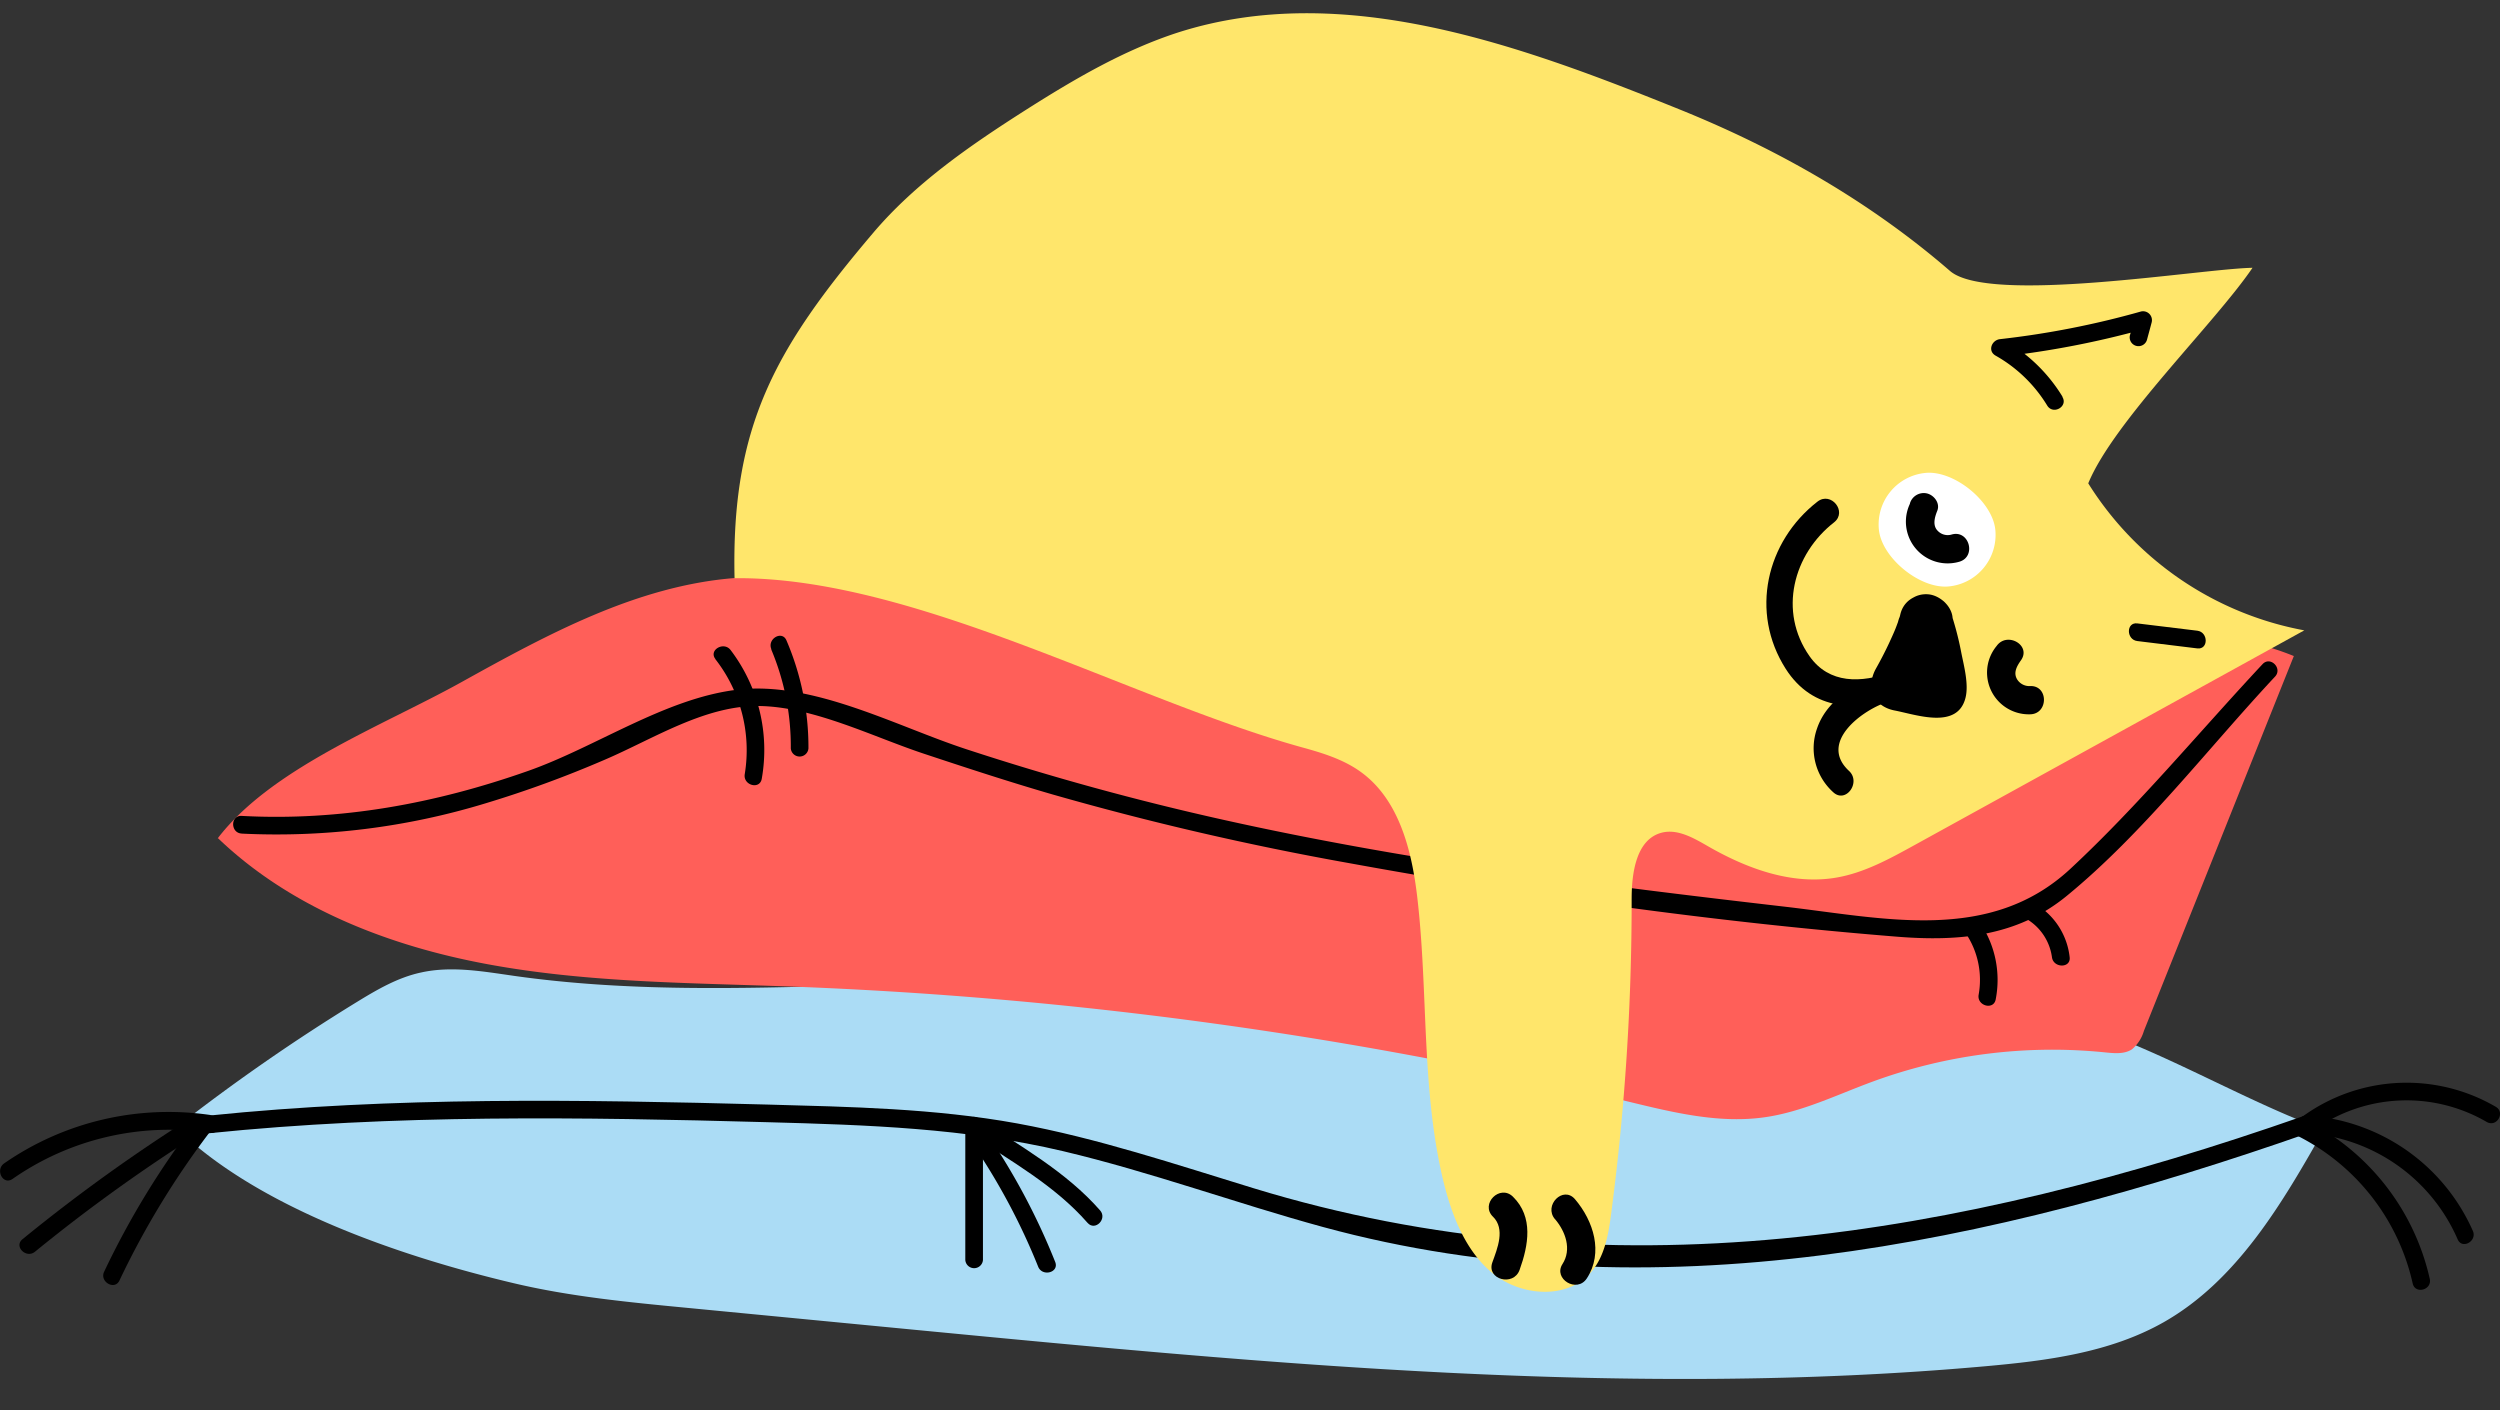
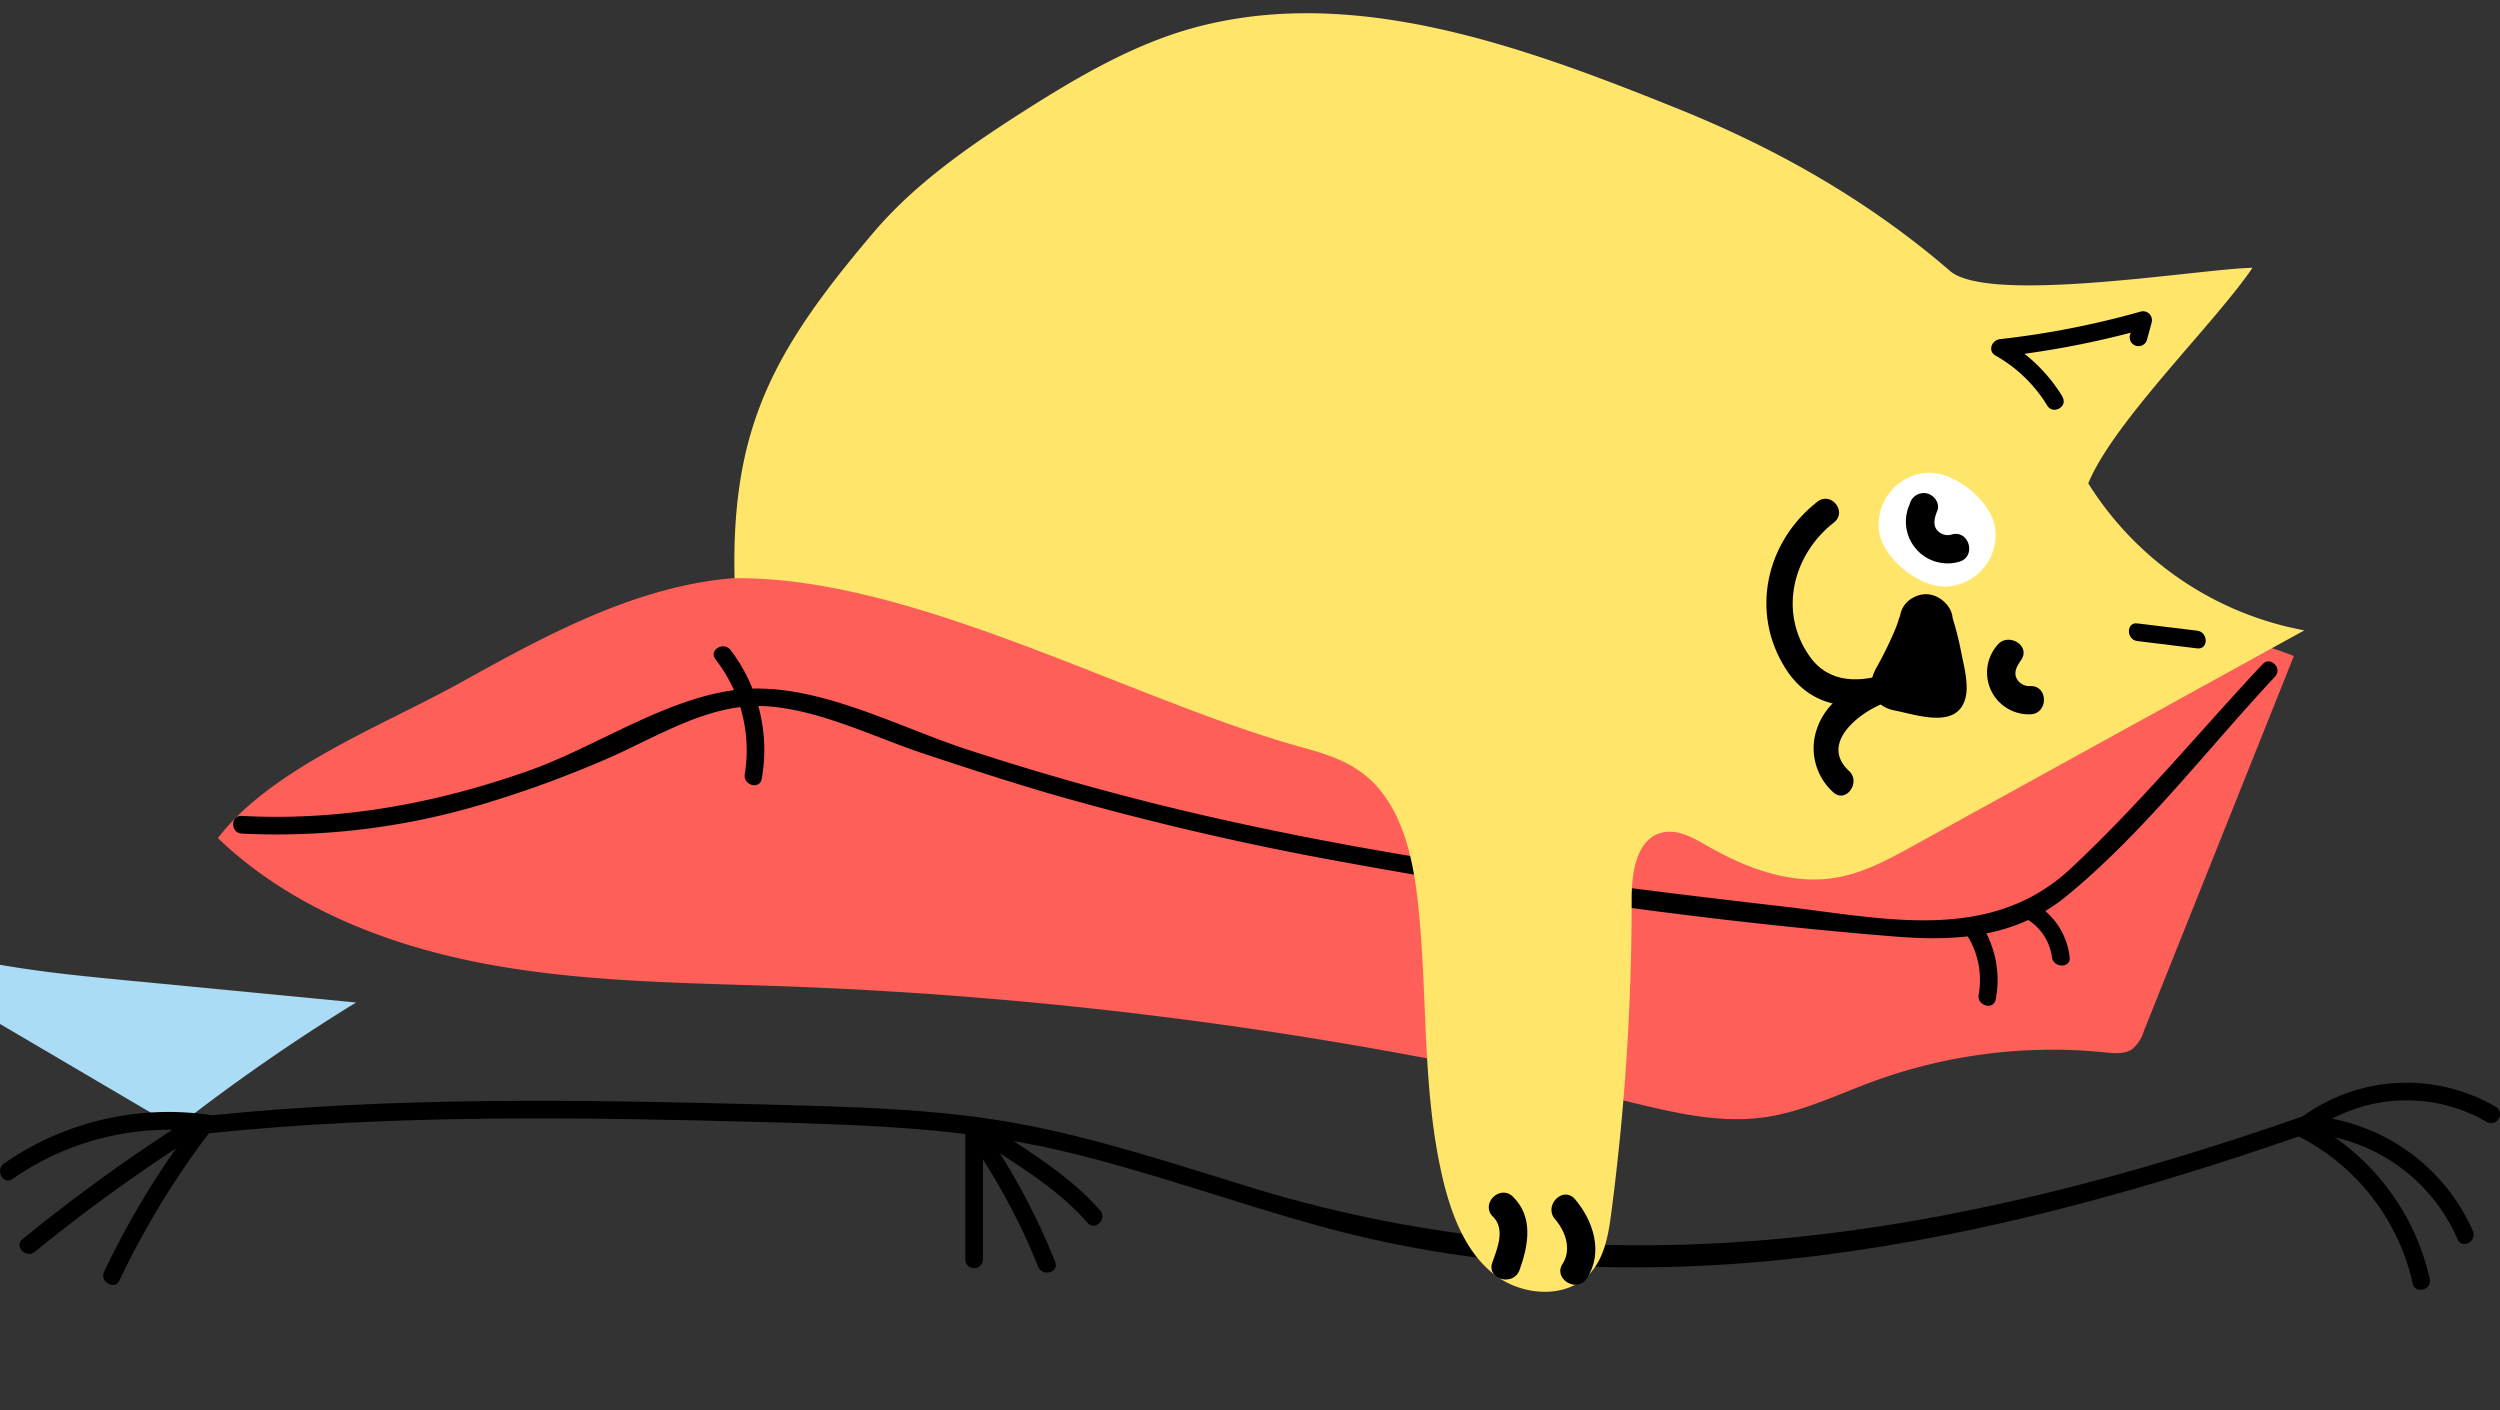
<svg xmlns="http://www.w3.org/2000/svg" id="Слой_1" data-name="Слой 1" viewBox="0 0 500 282">
  <rect x="0" y="0" width="500" height="282" fill="#333333" stroke="none" />
  <defs>
    <style>.cls-1{fill:#abdcf5;}.cls-2{fill:#ff5f59;}.cls-3{fill:#ffe66b;}.cls-4{fill:#fff;}</style>
  </defs>
  <title>кот</title>
-   <path class="cls-1" d="M35.21,225.5a390.35,390.35,0,0,1,36-25c4.09-2.51,8.31-5,13-6,6.11-1.36,12.46-.2,18.65.68,44.53,6.32,90.13-2.39,134.74,3.4,12.25,1.59,24.35,4.26,36.62,5.72,27.56,3.28,55.45.36,83.08-2.33,16.31-1.59,32.93-3.09,49,.28,20.62,4.33,38.71,16.35,58.45,23.72-8.33,14.73-17.34,30.16-32.06,38.5-10.73,6.07-23.34,7.68-35.61,8.78-71.45,6.4-143.35-.48-214.75-7.35l-45.1-4.35c-11.56-1.11-23.16-2.23-34.45-4.9-22.93-5.42-51.36-15.21-67.56-31.1" />
+   <path class="cls-1" d="M35.21,225.5a390.35,390.35,0,0,1,36-25l-45.1-4.35c-11.56-1.11-23.16-2.23-34.45-4.9-22.93-5.42-51.36-15.21-67.56-31.1" />
  <path class="cls-2" d="M43.53,167.68c10.79-14.09,32.94-22.48,48.63-31.18,17.22-9.56,35.12-19.33,54.75-20.89,20.35-1.62,40.19,5.73,59.52,12.26,40.18,13.55,81.33,23.93,122.44,34.31,3.66.92,7.42,1.85,11.18,1.43a29.35,29.35,0,0,0,9.33-3.2c17.59-8.49,34.08-19.3,52.28-26.39s39-10.2,57.11-2.81l-30,75a7.49,7.49,0,0,1-2.36,3.64c-1.5,1-3.47.82-5.27.64a104.36,104.36,0,0,0-46.63,5.84c-7.17,2.64-14.14,6.09-21.7,7.14-9.11,1.27-18.29-1-27.23-3.17a854.63,854.63,0,0,0-167.71-23c-20.15-.74-40.43-.78-60.26-4.44s-39.47-11.28-54-25.21" />
  <path d="M48.34,166.72a143.26,143.26,0,0,0,48.85-6.08A221.22,221.22,0,0,0,120.82,152c9.89-4.21,20.35-11.11,31.42-10.79,10.86.31,22.37,6.16,32.56,9.54,8.5,2.82,17,5.61,25.61,8.11a595.88,595.88,0,0,0,59.33,13.75c36.08,6.58,73,11.78,109.57,14.72,12.43,1,24.07,0,34-8.12,15.33-12.55,28.18-29.42,41.7-43.89,1.55-1.66-.95-4.16-2.5-2.49-12.69,13.58-24.83,28.28-38.44,40.94-16.14,15-37.34,9.85-57.16,7.56-37.61-4.35-75.25-9.12-112.24-17.37q-26-5.79-51.29-14.08c-14.09-4.59-30.8-13.77-46-11.93-14.42,1.75-28.22,11.47-41.75,16.23-18.55,6.54-37.6,10.06-57.3,9-2.27-.12-2.26,3.41,0,3.53" />
  <path d="M393.06,186.53a16.69,16.69,0,0,1,2.67,12.41c-.4,2.22,3,3.17,3.41.94a20.36,20.36,0,0,0-3-15.13c-1.26-1.88-4.32-.12-3.05,1.78" />
  <path d="M404.64,183.43a10.53,10.53,0,0,1,5.75,8c.28,2.22,3.82,2.25,3.54,0a14.17,14.17,0,0,0-7.51-11c-2-1-3.8,2-1.78,3.05" />
  <path d="M41.79,226.65c37.15-3.81,74.41-3.24,111.67-2.21,19.9.54,39.67,1.18,59.14,5.79,17.6,4.17,34.61,10.42,52,15.17,66.05,18,133.72,3.36,196.88-18.72,2.13-.75,1.21-4.16-.94-3.41-69.13,24.17-138.52,36.19-209.88,14.36-15.6-4.77-31.16-10-47.25-12.95-16.5-3-33.27-3.31-50-3.77-37.26-1-74.52-1.6-111.67,2.21-2.24.23-2.26,3.76,0,3.53" />
  <path d="M193.06,225.2V252a1.77,1.77,0,0,0,3.53,0V225.2a1.77,1.77,0,0,0-3.53,0" />
  <path d="M193.77,227.67a128.94,128.94,0,0,1,13.86,25.66c.83,2.09,4.25,1.18,3.41-.94a132.83,132.83,0,0,0-14.22-26.5c-1.29-1.86-4.35-.09-3,1.78" />
  <path d="M193.93,226.73c8.23,5.5,17,10.32,23.59,17.85,1.51,1.71,4-.8,2.5-2.5-6.8-7.75-15.83-12.74-24.3-18.41-1.9-1.26-3.67,1.8-1.79,3.06" />
  <path d="M42.08,223A57.75,57.75,0,0,0,.81,232.69C-1,234,.61,237.08,2.49,235.8A54.74,54.74,0,0,1,42,226.57c2.24.32,2.35-3.22.12-3.53" />
  <path d="M38.89,223.12a345.74,345.74,0,0,0-34.4,24.73c-1.76,1.44.75,3.92,2.5,2.5a336,336,0,0,1,33.68-24.17c1.93-1.21.15-4.27-1.78-3.06" />
  <path d="M39.22,224.24a167,167,0,0,0-18.38,30.08c-1,2,2.08,3.84,3.05,1.78A168,168,0,0,1,42.27,226c1.38-1.8-1.68-3.57-3.05-1.78" />
  <path d="M459.37,227.1a43.71,43.71,0,0,1,23.17,29.6c.51,2.22,3.92,1.28,3.41-.94A47.17,47.17,0,0,0,461.15,224c-2-1-3.82,2-1.78,3.06" />
  <path d="M461.46,226.66a35.39,35.39,0,0,1,30.08,21.23c.92,2.07,4,.28,3-1.78a38.84,38.84,0,0,0-33.13-23c-2.26-.16-2.26,3.38,0,3.53" />
  <path d="M462.58,226.15a31.9,31.9,0,0,1,34.78-1.75c2,1.13,3.76-1.92,1.78-3.05a35.41,35.41,0,0,0-38.34,1.75c-1.85,1.3-.08,4.36,1.78,3.05" />
  <path d="M143.07,131.83a29.6,29.6,0,0,1,5.88,23c-.37,2.22,3,3.18,3.4.93a33,33,0,0,0-6.23-25.75c-1.36-1.79-4.42,0-3.05,1.78" />
-   <path d="M154.24,129.87a50,50,0,0,1,3.92,19.8,1.77,1.77,0,0,0,3.53,0,54.15,54.15,0,0,0-4.4-21.59c-.88-2.08-3.93-.29-3,1.79" />
  <path class="cls-3" d="M146.91,115.61c-.67-30.32,8-45.76,27.62-68.91C183,36.67,194,29.1,205.14,22c9.67-6.14,19.63-12,30.55-15.53C268.63-4,304,9,336,21.92c19.63,7.94,38,18.43,54,32.27,7.85,6.77,50.24-.46,60.5-.63C443,64.62,422.73,84.3,417.65,96.67a64.88,64.88,0,0,0,43.21,29.4l-78.21,43.09c-4.87,2.68-9.85,5.4-15.33,6.35-8.88,1.55-17.93-1.77-25.74-6.27-2.89-1.66-6.12-3.55-9.33-2.68-5,1.37-5.92,8-5.92,13.19a477.62,477.62,0,0,1-4.07,62.78c-.56,4.33-1.32,8.93-4.26,12.15-4.76,5.23-13.71,4.53-19.25.14s-8.27-11.41-10-18.27c-4.56-18.63-3.06-38.16-5.31-57.21-1.1-9.33-3.65-19.42-11.25-24.93-3.53-2.57-7.8-3.85-12-5-34.46-9.6-77.54-34.13-113.31-33.77" />
  <path d="M412.52,79.37a32.4,32.4,0,0,0-11.61-11.3L400,71.36a181.38,181.38,0,0,0,29.11-5.62L427,63.57,426,67a1.76,1.76,0,0,0,3.4.94c.31-1.15.63-2.3.93-3.45a1.78,1.78,0,0,0-2.17-2.18A175.32,175.32,0,0,1,400,67.83c-1.64.18-2.54,2.34-.89,3.29a28.41,28.41,0,0,1,10.34,10c1.19,1.93,4.25.16,3-1.78" />
  <path d="M427.46,128.21l12,1.47c2.25.27,2.23-3.26,0-3.54l-12-1.46c-2.25-.28-2.23,3.26,0,3.53" />
  <path d="M390,122a62.81,62.81,0,0,1,2.24,8.44c.53,2.7,1.54,6.36.87,9.08-1.58,6.45-9.8,3.42-14.18,2.58s-5.76-4.8-3.72-8.42c.83-1.47,1.78-3.29,2.58-5,.46-1,.9-1.94,1.3-2.93.18-.45.35-.92.52-1.38,0-.11.4-1.33.28-.78.62-2.8,2.76-5,5.84-4.72,2.6.28,5.34,3,4.71,5.84-1.22,5.48-3.95,10.38-6.68,15.23q-1.86-4.2-3.71-8.42l4.67.92c.7.13,1.39.27,2.1.38s2.38.08.27.22l-2.47,1.11,0,0c-.62,1.65-1.26,3.31-1.89,5a52.77,52.77,0,0,0-2.44-12.77c-.94-2.71-.12-5.77,2.66-7,2.43-1.09,6.08-.06,7,2.66" />
  <path d="M380.56,139.25c-8.94,3.24-18,3-23.42-5.49-7.19-11.28-3.94-25.43,6.36-33.44,2.7-2.09,6,2,3.34,4.13-8.22,6.39-11.21,17.84-4.94,26.78,3.93,5.6,10.33,5.41,16.48,3.18,3.2-1.16,5.39,3.67,2.18,4.84" />
  <path d="M377.67,140.33c-5,1.53-14.1,8.08-7.87,13.85,2.47,2.29-.64,6.59-3.15,4.27a11.83,11.83,0,0,1-3.25-12.73c1.82-5.37,6.91-8.64,12.1-10.23,3.22-1,5.43,3.84,2.17,4.84" />
  <path class="cls-4" d="M399.07,106a10.36,10.36,0,0,1-9.36,11.29c-5.7.53-13.41-5.72-13.94-11.42a10.37,10.37,0,0,1,9.36-11.29c5.7-.53,13.41,5.72,13.94,11.42" />
  <path d="M399.32,129.2a8.35,8.35,0,0,0,6.74,13.66c3.63-.1,3.65-5.75,0-5.65a2.87,2.87,0,0,1-2.61-1.3c-.85-1.36-.07-2.7.75-3.86,2.11-3-2.79-5.8-4.88-2.85" />
  <path d="M382,100.72a8.35,8.35,0,0,0,9.85,11.63c3.49-1,2-6.44-1.5-5.45a2.75,2.75,0,0,1-2.8-.73c-1-1-.72-2.47-.1-4s-.63-3.11-2-3.47a2.88,2.88,0,0,0-3.47,2" />
  <path d="M298.59,243.33c2.51,2.47.89,6.34-.12,9.15-1.23,3.42,4.23,4.9,5.45,1.5,1.77-4.93,2.81-10.57-1.33-14.64-2.6-2.55-6.6,1.44-4,4" />
  <path d="M311,243.82c2.11,2.48,3.39,6.06,1.49,9s2.9,5.9,4.88,2.85c3.35-5.15,1.34-11.47-2.37-15.83-2.37-2.77-6.35,1.25-4,4" />
</svg>